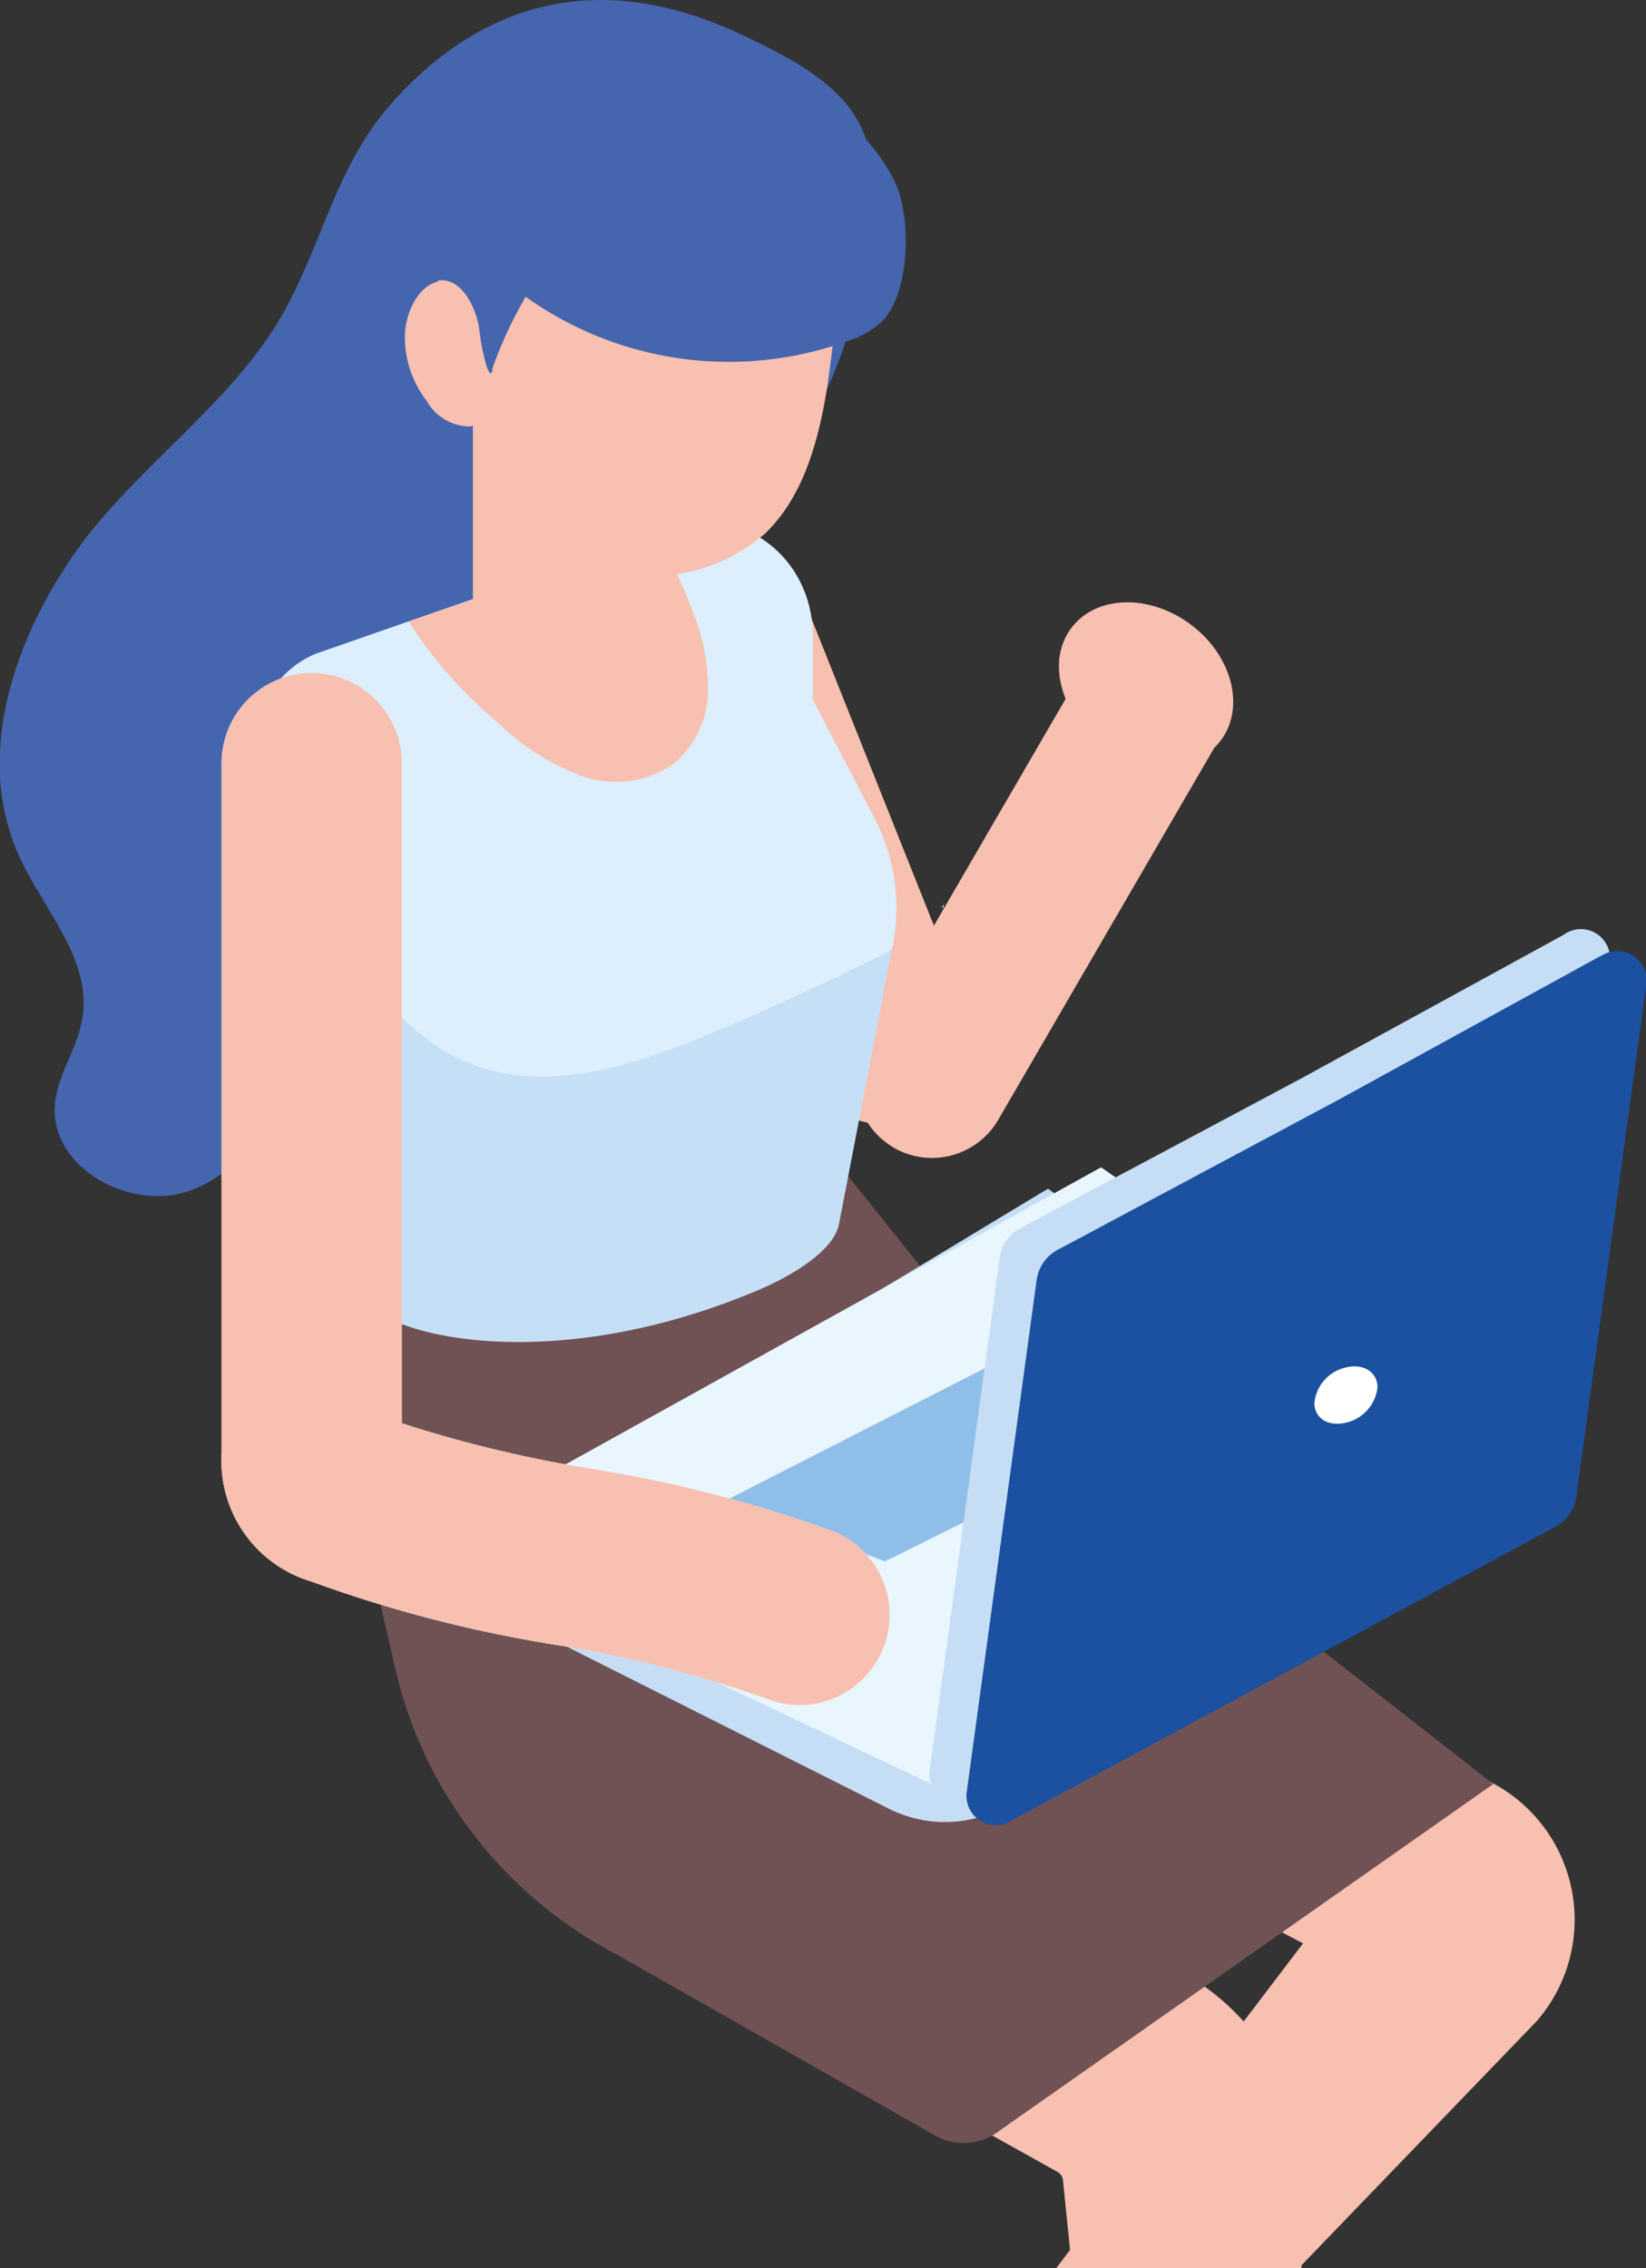
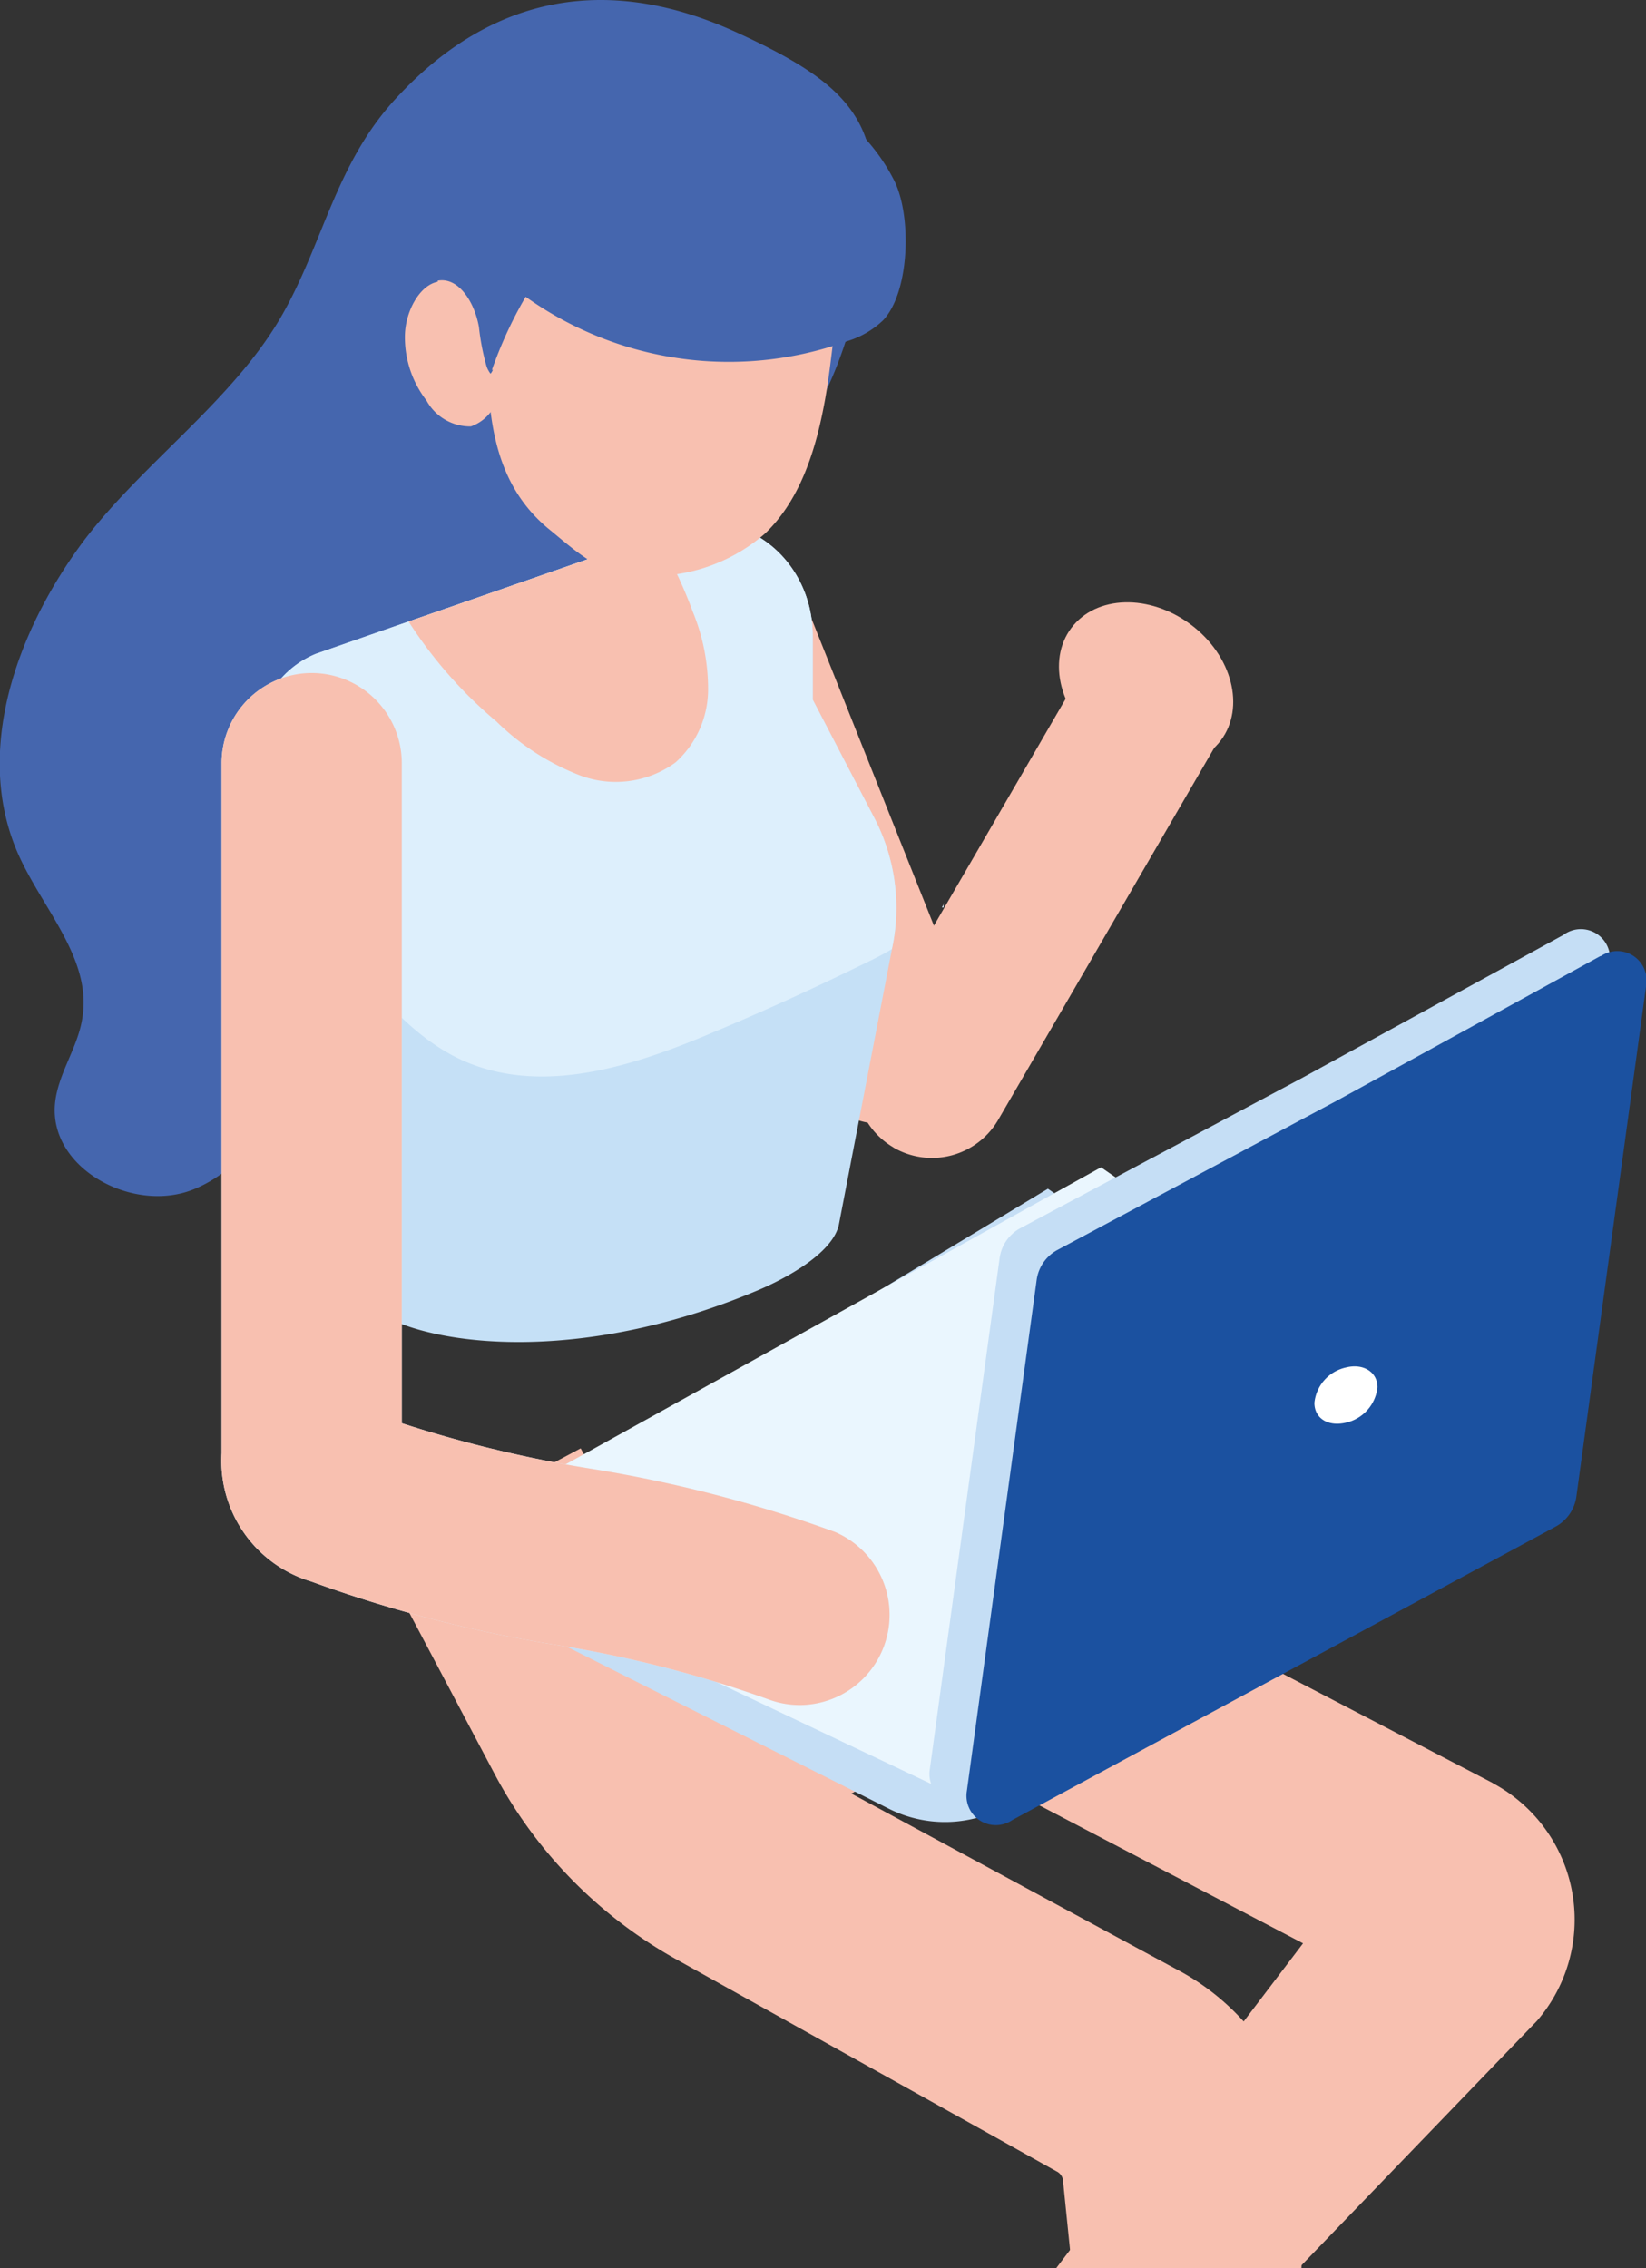
<svg xmlns="http://www.w3.org/2000/svg" viewBox="0 0 89.8 123.72">
  <rect x="0" y="0" width="89.8" height="123.72" fill="#333333" stroke="none" />
  <defs>
    <clipPath id="clip-path">
      <rect x="27.06" y="22.06" width="7.91" height="11.76" fill="none" />
    </clipPath>
  </defs>
  <g style="isolation:isolate">
    <g id="Layer_2" data-name="Layer 2">
      <g id="Layer_1-2" data-name="Layer 1">
        <path d="M47.24,93.52,71.09,106,57.62,123.72H70.85l13-13.49a8.44,8.44,0,0,0-2.36-12.94l-.08-.05L54.69,83.34,47.94,71,37,77l7.66,14A6.23,6.23,0,0,0,47.24,93.52Z" fill="#f8c0b0" />
        <path d="M37,106.93,57.7,118.47A.63.63,0,0,1,58,119l.48,4.73H71l.21-5.32a13.15,13.15,0,0,0-6.7-10.82L43.06,96a12.74,12.74,0,0,1-5-5.13L31.68,79l-11,5.85,6.35,12A25,25,0,0,0,37,106.93Z" fill="#f8c0b0" />
        <path d="M40.17,1.76C33.35-1.36,27-.41,21.72,5.24c-3.31,3.5-4,7.7-6.16,11.64-2.59,4.78-7.7,8.28-11,12.63C.92,34.39-1.48,41,1,46.6c1.34,3,4,5.68,3.5,8.88C4.27,57.13,3.15,58.56,3,60.21c-.32,3.54,4.28,6,7.57,4.66s5.09-5,5.63-8.46.11-7.1.51-10.63C18,34.49,27.06,34.2,35.49,30.28A22.79,22.79,0,0,0,41,26.78c3.67-3.27,5.33-7.48,6.33-13.1,1.21-6.84-.78-9-7.16-11.92" fill="#4566ae" />
        <path d="M40.35,92h0a2.57,2.57,0,0,1,.83-4.13A8.42,8.42,0,0,1,46,87.06a4.28,4.28,0,0,1,2.93,1.44,4,4,0,0,1,.59,2.1,9.66,9.66,0,0,1-.6,4.42,5.71,5.71,0,0,1-5.25,3.56,4.18,4.18,0,0,1-2.94-1.13c-2.07-2,1.12-3.06-.39-5.43" fill="#f8c0b0" />
-         <path d="M18.66,68.79l.81,13.09L21.56,91a23.56,23.56,0,0,0,12.09,15.61L51,116.47a3.17,3.17,0,0,0,3.4-.16l27.07-19-23.07-18L45.48,63.16Z" fill="#715254" />
        <path d="M48.74,62.59h0a4.18,4.18,0,0,0,5.72-1.51l12-20.66a4.18,4.18,0,0,0-7.22-4.2l-12,20.66a4.18,4.18,0,0,0,1.51,5.71" fill="#f8c0b0" />
        <path d="M38.16,30.57l-.47.19a4.47,4.47,0,0,0-2.49,5.81L44,58.49A4.47,4.47,0,0,0,49.79,61l.47-.19A4.47,4.47,0,0,0,52.75,55L44,33.06a4.48,4.48,0,0,0-5.81-2.49" fill="#f8c0b0" />
        <path d="M35,22.13l0,0A.75.75,0,0,1,35,22a.3.3,0,0,0,.06.18" fill="#715254" />
        <path d="M14.19,41.88,16,48.54l2.69,20.25a4.81,4.81,0,0,0,2.46,3.1c3.22,1.6,11,2.38,20.24-1.53,1.44-.61,4.06-2,4.38-3.58l2.89-15,.06-.3a10.61,10.61,0,0,0-1-6.82l-3.38-6.49V34.69c0-4.11-3.64-7.07-7.28-5.92l-1.26.44-2,.69L24.89,33l-2.6.9-5.05,1.76a5.16,5.16,0,0,0-3,6.22" fill="#c5e0f6" />
        <path d="M14.19,41.88,16,48.54c.9,1.11,1.78,2.21,2.68,3.31,1.89,2.34,3.85,4.73,6.47,5.95,4.36,2,9.36.38,13.78-1.5,2.73-1.14,5.44-2.38,8.1-3.68.54-.26,1.1-.53,1.63-.85l.06-.3a10.61,10.61,0,0,0-1-6.82l-3.38-6.49V34.69c0-4.11-3.64-7.07-7.28-5.92l-1.26.44-2,.69L24.89,33l-2.6.9-5.05,1.76a5.16,5.16,0,0,0-3,6.22" fill="#ddeffc" />
        <path d="M22.29,33.9a24.24,24.24,0,0,0,4.8,5.46,13.41,13.41,0,0,0,4.57,2.94,5.53,5.53,0,0,0,5.19-.71,5.36,5.36,0,0,0,1.78-3.9,11.06,11.06,0,0,0-.83-4.31,23.89,23.89,0,0,0-2-4.17l-2,.69L24.89,33Z" fill="#f8c0b0" />
        <path d="M51.5,49.28l-.11.22h.09a2,2,0,0,1,0-.23" fill="#ddeffc" />
-         <rect x="25.8" y="21.44" width="9.79" height="13.23" fill="#f8c0b0" />
        <path d="M60.08,40.58c2.25,1.69,5.17,1.6,6.52-.19s.63-4.63-1.63-6.32-5.17-1.61-6.52.18-.62,4.63,1.63,6.33" fill="#f8c0b0" />
        <path d="M25.44,16.42h0a.42.42,0,0,1,0-.2.26.26,0,0,0,.06.19" fill="#715254" />
        <path d="M54.87,98.56,83.06,82.84l-25.89-18L22.66,85.66l25.84,13a6.81,6.81,0,0,0,6.37-.14" fill="#c5def5" />
        <polygon points="54.63 99.12 85.97 81.64 60.07 63.67 23.11 84.17 54.63 99.12" fill="#eaf6fe" />
-         <polygon points="60.31 71.27 39.64 81.82 48.27 85.17 67.3 75.72 60.31 71.27" fill="#8fbfe8" />
        <path d="M85.29,51,70.94,58.85,55.65,67a2.2,2.2,0,0,0-1.11,1.6L50.73,96.49a1.6,1.6,0,0,0,2.47,1.6l29.63-16A2.21,2.21,0,0,0,84,80.45l3.81-27.89A1.59,1.59,0,0,0,85.29,51" fill="#c5def5" />
        <path d="M87.31,52.15,73,60,57.67,68.19a2.2,2.2,0,0,0-1.11,1.6L52.75,97.68a1.6,1.6,0,0,0,2.47,1.6l29.63-16A2.21,2.21,0,0,0,86,81.64l3.81-27.89a1.6,1.6,0,0,0-2.47-1.6" fill="#1b51a0" />
        <path d="M43.76,93A4.87,4.87,0,0,1,42,92.72a64,64,0,0,0-11.67-3A72,72,0,0,1,17,86.27a6.87,6.87,0,0,1-4.91-7l0-37.61A4.92,4.92,0,0,1,17,36.71h0a4.92,4.92,0,0,1,4.92,4.92v36a69.29,69.29,0,0,0,10.25,2.47,72.73,72.73,0,0,1,13.38,3.46A4.92,4.92,0,0,1,43.76,93" fill="#ddeffc" />
        <path d="M75.15,75.67a2.22,2.22,0,0,1-1.72,1.93c-1,.23-1.72-.25-1.72-1.08a2.2,2.2,0,0,1,1.72-1.93c.95-.24,1.72.25,1.72,1.08" fill="#fff" />
        <path d="M27.9,20.76a.66.66,0,0,1-.68,0,1.93,1.93,0,0,0,0-.24Z" fill="#f8c0b0" />
        <path d="M23.88,15.31c1.11-.21,2,1.12,2.25,2.53A12.71,12.71,0,0,0,26.55,20a1.52,1.52,0,0,0,.67.79,2.31,2.31,0,0,1-1.53,2.47,2.71,2.71,0,0,1-2.42-1.41,5.64,5.64,0,0,1-1.18-3.48c0-1.35.79-2.81,1.79-3" fill="#f8c0b0" />
        <g style="mix-blend-mode:multiply">
          <g clip-path="url(#clip-path)">
            <g clip-path="url(#clip-path)">
-               <path d="M35,22.07V33.82c-.32,0-.64,0-.95-.07-1.42-.17-2.72-1.4-3.86-2.33a8.36,8.36,0,0,1-2.86-5.23,16,16,0,0,1-.23-2c0-.2,0-.41,0-.63a.59.59,0,0,0,.22-.29l0,0c.13-.38.28-.76.43-1.14Z" fill="#f8c0b0" />
-             </g>
+               </g>
          </g>
        </g>
        <path d="M26.84,20.17c2.1-6,7-11.91,13.81-12a.71.71,0,0,0,.65-1,.91.91,0,0,0,0-.9h.2a6,6,0,0,1,3.73,1,3.35,3.35,0,0,1,1.23,2.4,2.6,2.6,0,0,1-.12,1c-.28,2.56-.57,5.09-.85,7.65-.14,1.15-.27,2.31-.48,3.49-.5,2.78-1.37,5.47-3.27,7.29A9.41,9.41,0,0,1,34,31.29c-1.49-.17-2.87-1.47-4.09-2.46-2.27-1.89-3.08-4.49-3.26-7.68,0-.22,0-.44,0-.66a.72.72,0,0,0,.24-.32" fill="#f8c0b0" />
        <path d="M27.18,15a19.07,19.07,0,0,0,19.07,3.6,4.87,4.87,0,0,0,1.94-1.14c1.46-1.57,1.56-5.76.57-7.66-2-3.9-6.2-6-10.59-6.36a9,9,0,0,0-7.56,3.45,11.22,11.22,0,0,0-2.2,8.14Z" fill="#4566ae" />
        <path d="M43.76,93A4.87,4.87,0,0,1,42,92.72a64,64,0,0,0-11.67-3A72,72,0,0,1,17,86.27a6.87,6.87,0,0,1-4.91-7l0-37.61A4.92,4.92,0,0,1,17,36.71h0a4.92,4.92,0,0,1,4.92,4.92v36a69.29,69.29,0,0,0,10.25,2.47,72.73,72.73,0,0,1,13.38,3.46A4.92,4.92,0,0,1,43.76,93" fill="#f8c0b0" />
      </g>
    </g>
  </g>
</svg>